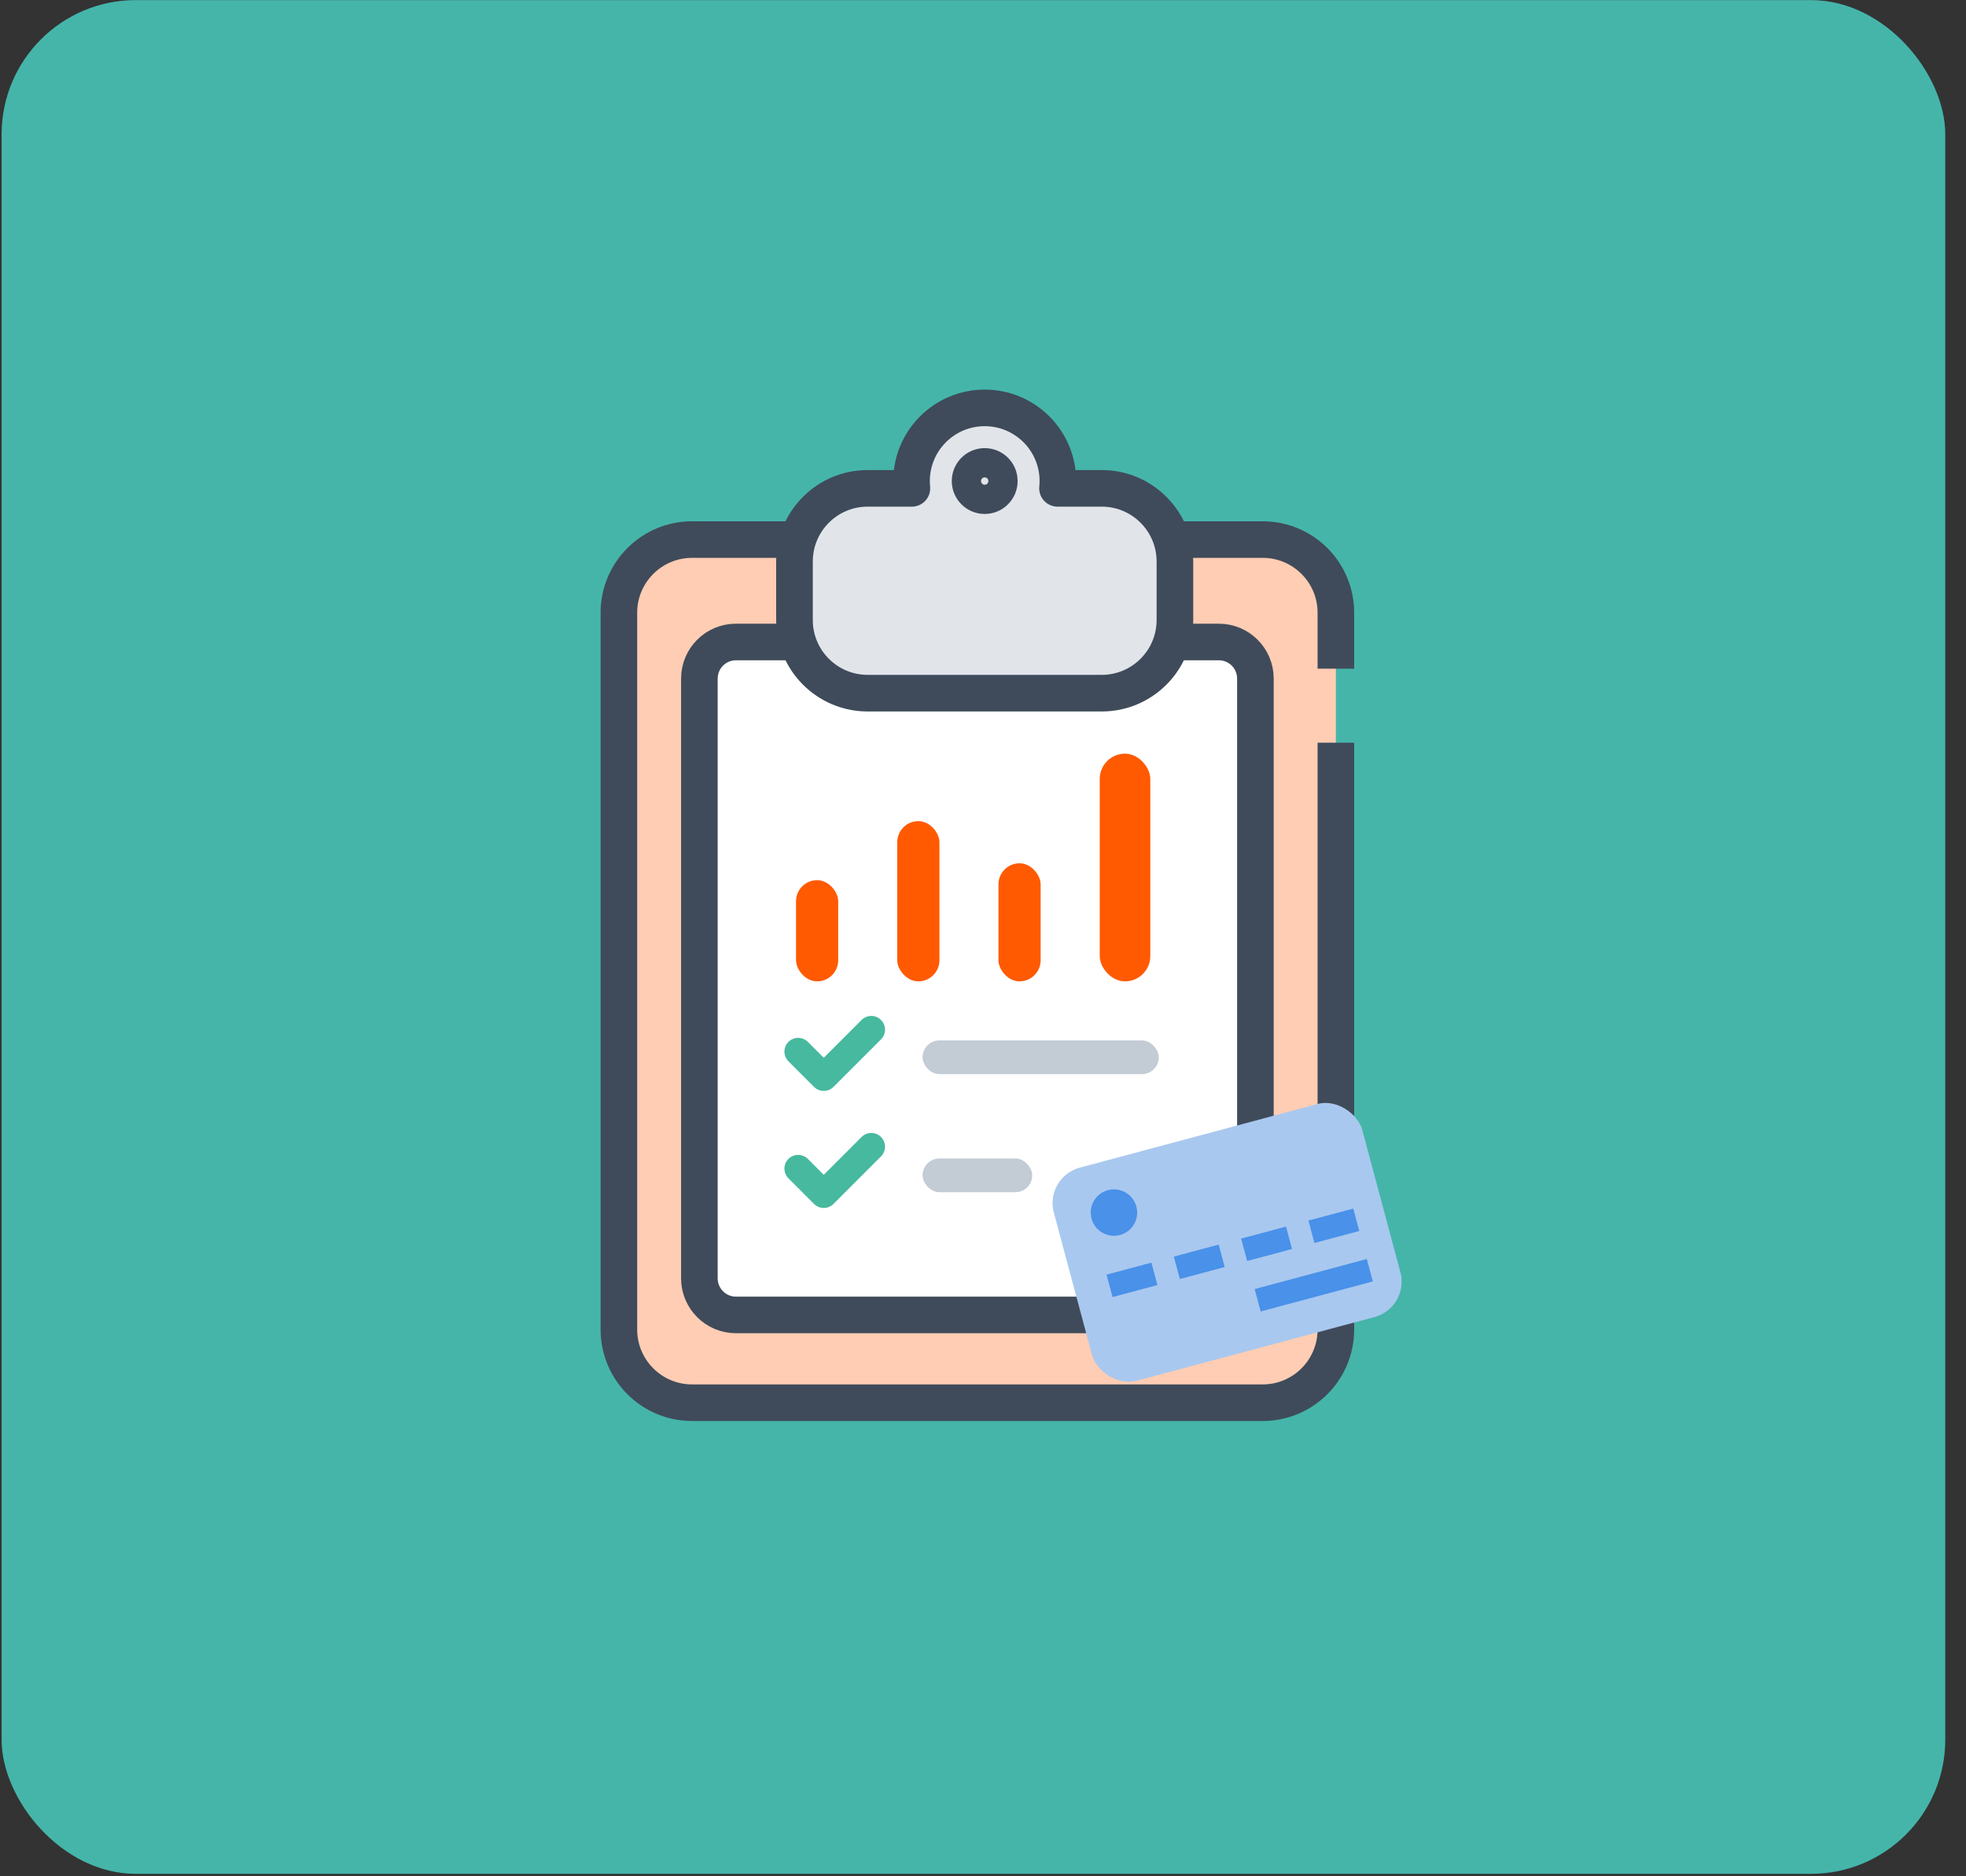
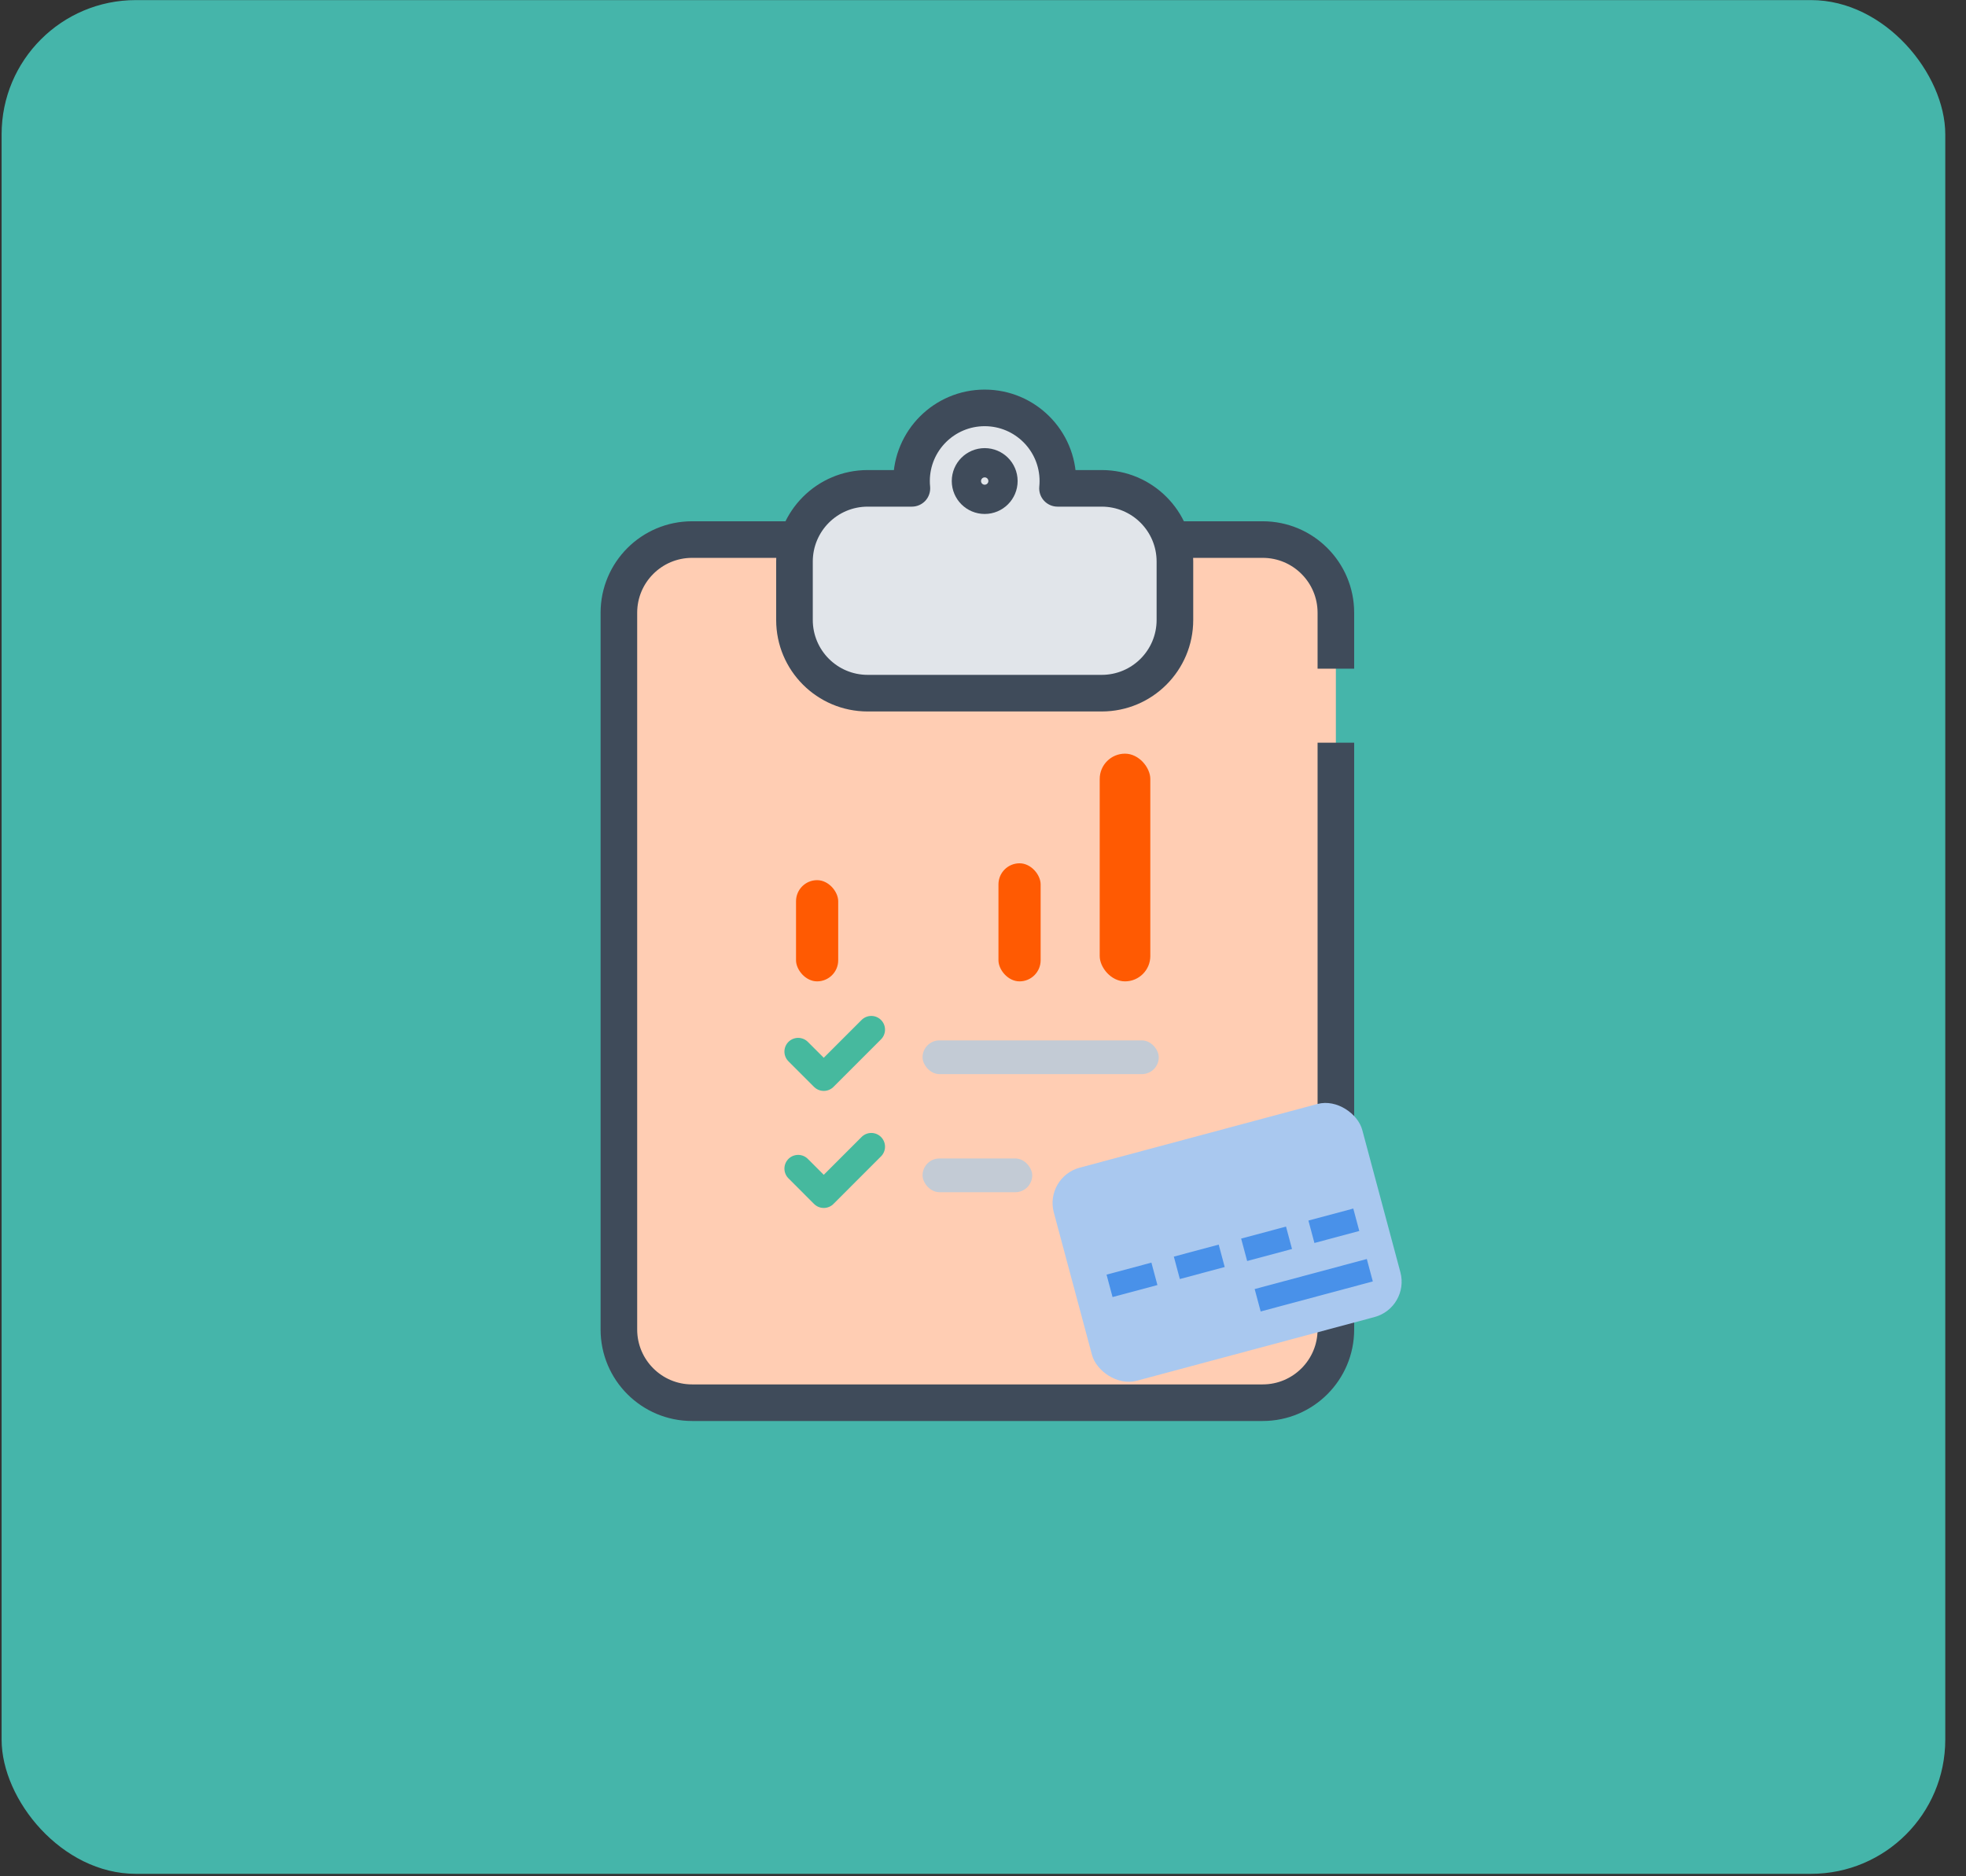
<svg xmlns="http://www.w3.org/2000/svg" width="88" height="84" viewBox="0 0 88 84" fill="none">
  <rect x="0" y="0" width="88" height="84" fill="#333333" stroke="none" />
  <rect x="0.072" y="0.004" width="87" height="83.886" rx="6.007" fill="#45B5AA" />
  <path d="M27.702 27.432C27.702 25.622 29.169 24.156 30.979 24.156H56.519C58.328 24.156 59.795 25.622 59.795 27.432V59.522C59.795 61.331 58.328 62.798 56.519 62.798H30.979C29.169 62.798 27.702 61.331 27.702 59.522V27.432Z" fill="#FFCDB3" />
  <path d="M59.795 33.25V59.522C59.795 61.331 58.328 62.798 56.519 62.798H30.979C29.169 62.798 27.702 61.331 27.702 59.522V27.432C27.702 25.623 29.169 24.156 30.979 24.156H56.519C58.328 24.156 59.795 25.623 59.795 27.432V29.937" stroke="#3F4B5A" stroke-width="1.638" />
-   <path d="M31.305 30.379C31.305 29.474 32.038 28.741 32.943 28.741H54.555C55.46 28.741 56.193 29.474 56.193 30.379V52.558L49.883 58.869H32.943C32.038 58.869 31.305 58.135 31.305 57.23V30.379Z" fill="white" stroke="#3F4B5A" stroke-width="1.638" stroke-linecap="round" stroke-linejoin="round" />
  <path d="M56.193 52.506H51.469C50.565 52.506 49.831 53.24 49.831 54.145V58.868L56.193 52.506Z" fill="#E1E5EA" stroke="#3F4B5A" stroke-width="1.638" stroke-linecap="round" stroke-linejoin="round" />
  <path fill-rule="evenodd" clip-rule="evenodd" d="M47.335 21.863C47.345 21.756 47.351 21.646 47.351 21.536C47.351 19.727 45.885 18.261 44.076 18.261C42.267 18.261 40.801 19.727 40.801 21.536C40.801 21.646 40.807 21.756 40.818 21.863H38.838C37.028 21.863 35.562 23.33 35.562 25.14V27.756C35.562 29.566 37.028 31.033 38.838 31.033H49.314C51.123 31.033 52.59 29.566 52.59 27.756V25.14C52.59 23.33 51.123 21.863 49.314 21.863H47.335Z" fill="#E1E5EA" />
  <path d="M47.335 21.863L46.52 21.782C46.497 22.012 46.572 22.242 46.728 22.413C46.883 22.584 47.103 22.682 47.335 22.682V21.863ZM40.818 21.863V22.682C41.049 22.682 41.269 22.584 41.425 22.413C41.58 22.242 41.655 22.012 41.633 21.782L40.818 21.863ZM46.532 21.536C46.532 21.619 46.528 21.701 46.52 21.782L48.15 21.944C48.163 21.81 48.17 21.673 48.17 21.536H46.532ZM44.076 19.08C45.432 19.08 46.532 20.18 46.532 21.536H48.17C48.17 19.275 46.337 17.442 44.076 17.442V19.08ZM41.62 21.536C41.62 20.18 42.72 19.08 44.076 19.08V17.442C41.815 17.442 39.982 19.275 39.982 21.536H41.62ZM41.633 21.782C41.624 21.701 41.62 21.619 41.62 21.536H39.982C39.982 21.673 39.989 21.81 40.002 21.944L41.633 21.782ZM38.838 22.682H40.818V21.044H38.838V22.682ZM36.381 25.14C36.381 23.782 37.481 22.682 38.838 22.682V21.044C36.576 21.044 34.742 22.878 34.742 25.14H36.381ZM36.381 27.756V25.14H34.742V27.756H36.381ZM38.838 30.213C37.481 30.213 36.381 29.113 36.381 27.756H34.742C34.742 30.018 36.576 31.852 38.838 31.852V30.213ZM49.314 30.213H38.838V31.852H49.314V30.213ZM51.771 27.756C51.771 29.113 50.671 30.213 49.314 30.213V31.852C51.576 31.852 53.41 30.018 53.41 27.756H51.771ZM51.771 25.14V27.756H53.41V25.14H51.771ZM49.314 22.682C50.671 22.682 51.771 23.782 51.771 25.14H53.41C53.41 22.878 51.576 21.044 49.314 21.044V22.682ZM47.335 22.682H49.314V21.044H47.335V22.682Z" fill="#3F4B5A" />
  <ellipse cx="44.076" cy="21.536" rx="0.655" ry="0.655" fill="#E1E5EA" stroke="#3F4B5A" stroke-width="1.638" stroke-linecap="round" stroke-linejoin="round" />
  <rect x="35.631" y="39.404" width="1.888" height="4.531" rx="0.944" fill="#FF5A02" />
  <rect x="41.295" y="46.578" width="10.572" height="1.51" rx="0.755" fill="#C3CBD5" />
  <rect x="41.295" y="51.864" width="4.908" height="1.51" rx="0.755" fill="#C3CBD5" />
  <path d="M35.726 47.079L36.872 48.225L39 46.097" stroke="#46B99E" stroke-width="1.229" stroke-linecap="round" stroke-linejoin="round" />
  <path d="M35.726 52.318L36.872 53.465L39 51.336" stroke="#46B99E" stroke-width="1.229" stroke-linecap="round" stroke-linejoin="round" />
-   <rect x="40.162" y="36.761" width="1.888" height="7.174" rx="0.944" fill="#FF5A02" />
  <rect x="44.692" y="38.649" width="1.888" height="5.286" rx="0.944" fill="#FF5A02" />
  <rect x="49.224" y="33.741" width="2.265" height="10.194" rx="1.133" fill="#FF5A02" />
  <rect x="46.746" y="52.7" width="14.292" height="9.875" rx="1.638" transform="rotate(-15 46.746 52.7)" fill="#A9C8EF" />
  <rect x="49.53" y="57.065" width="2.079" height="1.039" transform="rotate(-15 49.53 57.065)" fill="#4991E9" />
  <rect x="52.542" y="56.258" width="2.079" height="1.039" transform="rotate(-15 52.542 56.258)" fill="#4991E9" />
  <rect x="58.566" y="54.644" width="2.079" height="1.039" transform="rotate(-15 58.566 54.644)" fill="#4991E9" />
  <rect x="55.555" y="55.451" width="2.079" height="1.039" transform="rotate(-15 55.555 55.451)" fill="#4991E9" />
  <rect x="56.16" y="57.71" width="5.197" height="1.039" transform="rotate(-15 56.16 57.71)" fill="#4991E9" />
-   <ellipse cx="49.862" cy="54.286" rx="1.039" ry="1.039" transform="rotate(-15 49.862 54.286)" fill="#4991E9" />
</svg>